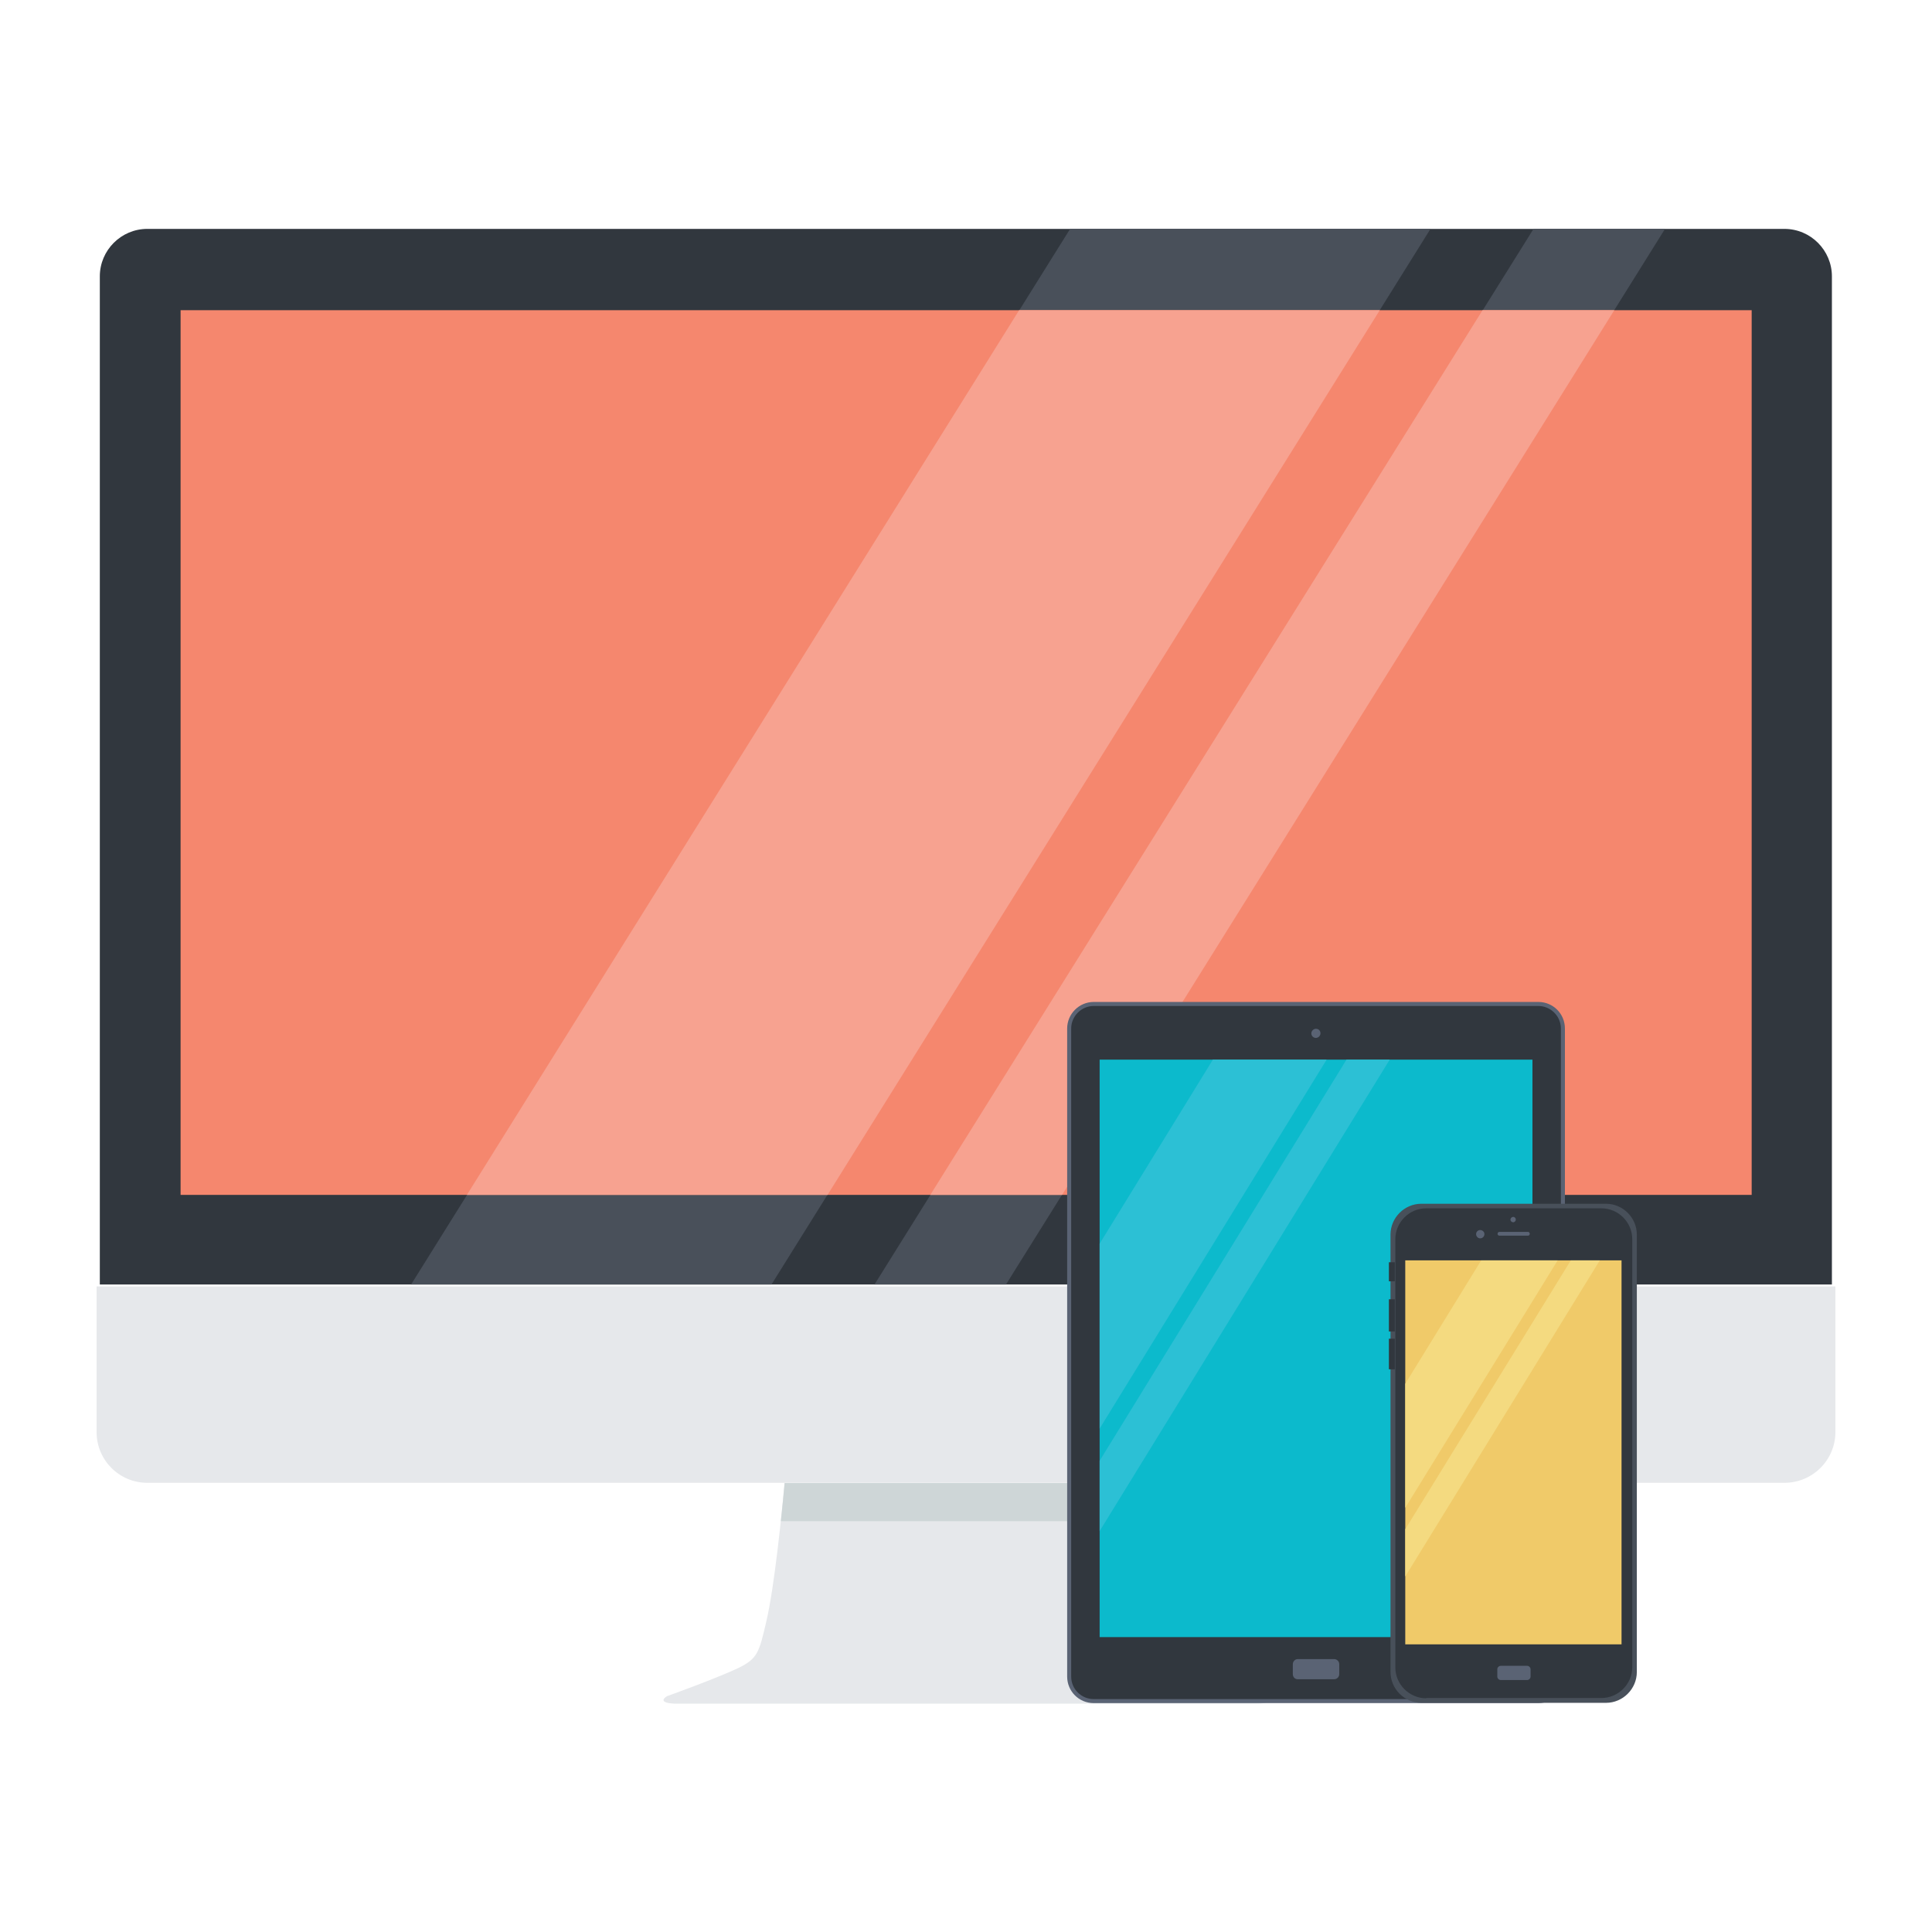
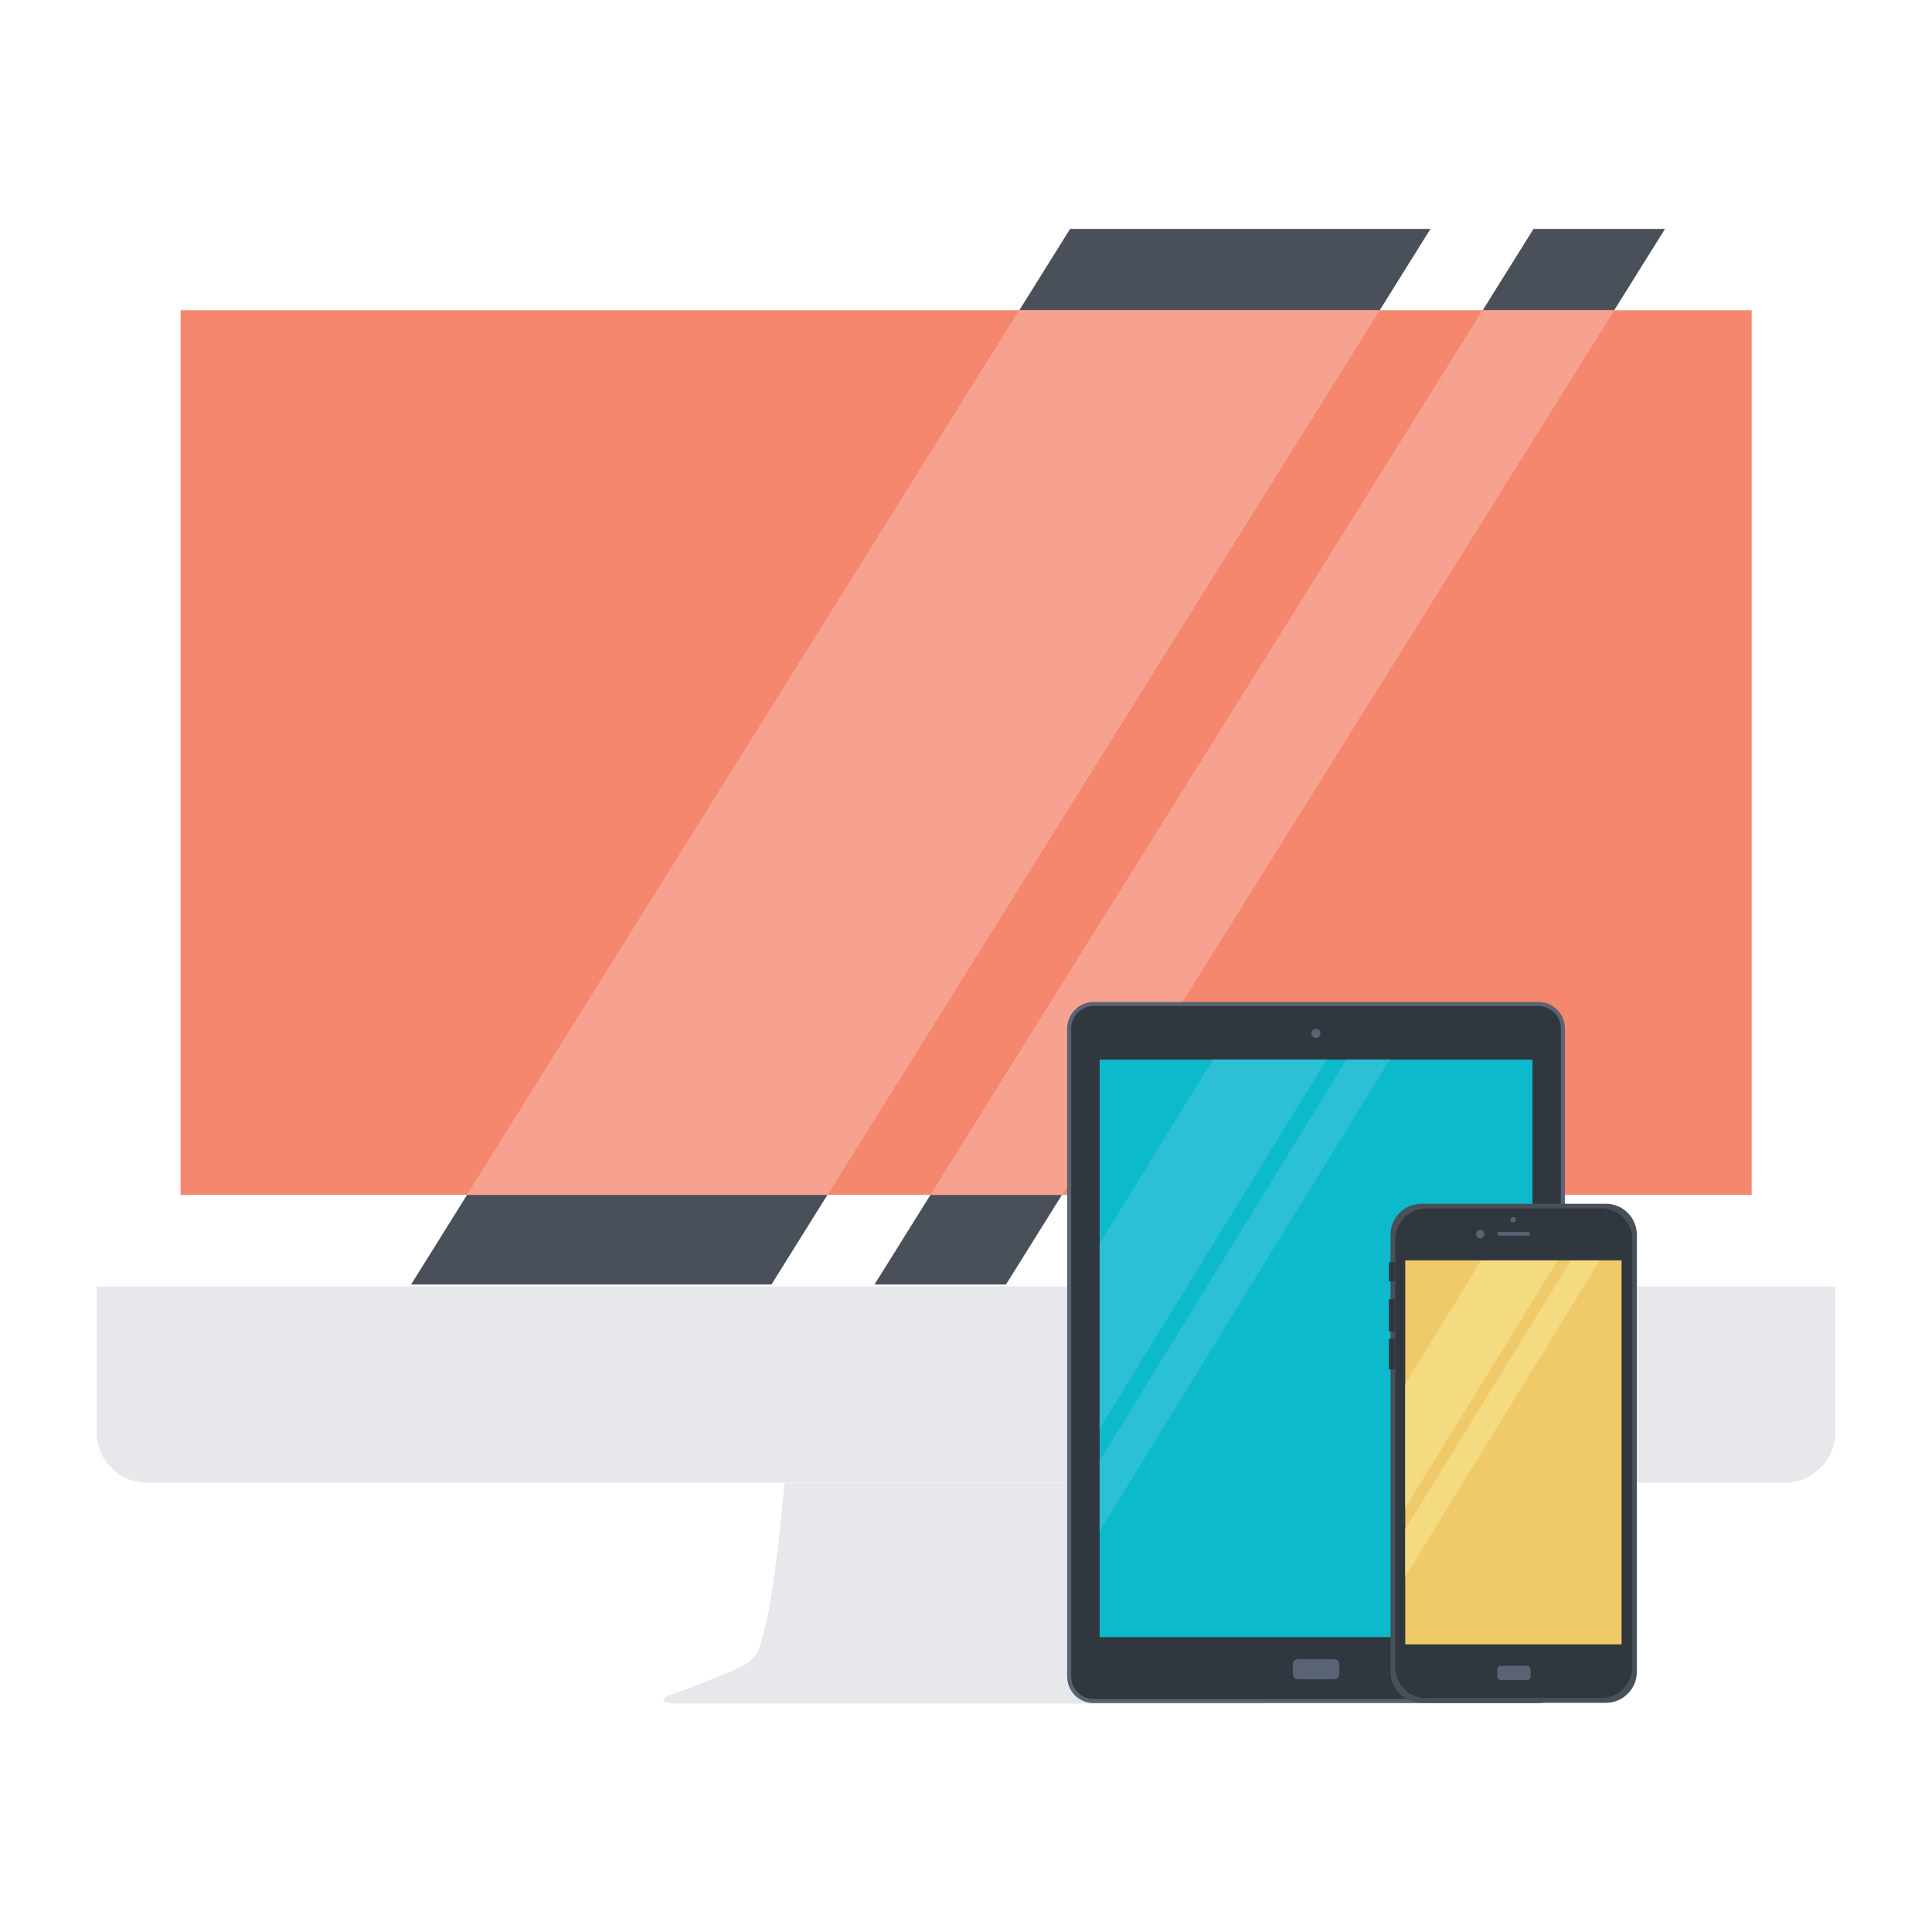
<svg xmlns="http://www.w3.org/2000/svg" version="1.1" baseProfile="tiny" id="Layer_1" x="0px" y="0px" viewBox="0 0 72 72" xml:space="preserve">
  <g>
    <g>
-       <path fill="#31373E" d="M68.27,47.87V10.3c0-0.97-0.79-1.77-1.77-1.77H5.49c-0.97,0-1.77,0.79-1.77,1.77v37.57H68.27z" />
      <path fill="#E6E8EB" d="M3.6,47.94v5.43c0,1.05,0.85,1.89,1.89,1.89H66.5c1.05,0,1.9-0.85,1.9-1.89v-5.43H3.6z" />
      <path fill="#E6E8EB" d="M47.16,63.27c0,0-0.47-0.23-1.01-0.43c-0.58-0.22-1.27-0.49-1.67-0.68c-0.71-0.34-0.78-0.57-1.04-1.74    c-0.29-1.28-0.57-3.97-0.68-5.15H29.24c-0.11,1.18-0.38,3.87-0.68,5.15c-0.27,1.17-0.33,1.39-1.04,1.74    c-0.4,0.19-1.08,0.46-1.66,0.68l0,0c-0.55,0.21-1,0.37-1,0.37s-0.43,0.24,0.26,0.28h21.73C47.52,63.48,47.16,63.27,47.16,63.27z" />
-       <path fill="#CED6D7" d="M42.9,56.69c-0.06-0.56-0.11-1.06-0.14-1.42H29.24c-0.03,0.36-0.08,0.86-0.14,1.42H42.9z" />
      <polygon fill="#49505A" points="15.32,47.87 28.75,47.87 53.31,8.53 39.88,8.53   " />
      <polygon fill="#49505A" points="32.59,47.87 37.49,47.87 62.05,8.53 57.15,8.53   " />
      <rect x="6.73" y="11.56" fill="#F5876E" width="58.55" height="32.97" />
      <polygon fill="#F7A290" points="17.4,44.53 30.84,44.53 51.42,11.56 37.98,11.56   " />
      <polygon fill="#F7A290" points="39.58,44.53 60.16,11.56 55.25,11.56 34.67,44.53   " />
    </g>
    <g>
      <path fill="#5A6374" d="M58.32,62.48c0,0.54-0.44,0.99-0.99,0.99H40.76c-0.55,0-0.99-0.44-0.99-0.99V38.33    c0-0.54,0.44-0.99,0.99-0.99h16.57c0.55,0,0.99,0.44,0.99,0.99V62.48z" />
      <path fill="#31373E" d="M40.76,63.32c-0.46,0-0.84-0.37-0.84-0.84V38.33c0-0.46,0.38-0.84,0.84-0.84h16.57    c0.46,0,0.84,0.38,0.84,0.84v24.15c0,0.46-0.38,0.84-0.84,0.84H40.76z" />
      <g>
        <path fill="#5A6374" d="M49.21,38.51c0,0.09-0.08,0.17-0.17,0.17c-0.09,0-0.17-0.07-0.17-0.17c0-0.09,0.08-0.17,0.17-0.17     C49.14,38.34,49.21,38.41,49.21,38.51z" />
      </g>
      <path fill="#5A6374" d="M49.91,62.39c0,0.1-0.08,0.19-0.19,0.19h-1.36c-0.1,0-0.18-0.08-0.18-0.19v-0.37    c0-0.1,0.08-0.19,0.18-0.19h1.36c0.1,0,0.19,0.08,0.19,0.19V62.39z" />
      <rect x="40.98" y="39.49" fill="#0CBACC" width="16.13" height="21.52" />
      <g>
        <polygon fill="#2CC0D5" points="40.98,46.35 40.98,53.24 49.44,39.49 45.2,39.49    " />
        <polygon fill="#2CC0D5" points="40.98,57.06 51.79,39.49 50.18,39.49 40.98,54.44    " />
      </g>
    </g>
    <g>
      <g>
        <path fill="#48505A" d="M61,62.31c0,0.63-0.52,1.15-1.15,1.15h-6.88c-0.63,0-1.15-0.52-1.15-1.15V46.01     c0-0.63,0.52-1.15,1.15-1.15h6.88c0.63,0,1.15,0.52,1.15,1.15V62.31z" />
      </g>
      <g>
        <path fill="#31373E" d="M53.15,63.29c-0.63,0-1.15-0.52-1.15-1.15V46.18c0-0.63,0.52-1.15,1.15-1.15h6.53     c0.63,0,1.15,0.52,1.15,1.15v15.95c0,0.63-0.52,1.15-1.15,1.15H53.15z" />
      </g>
      <g>
        <path fill="#5A6374" d="M55.32,45.99c0,0.09-0.07,0.16-0.16,0.16c-0.08,0-0.15-0.07-0.15-0.16c0-0.08,0.07-0.15,0.15-0.15     C55.25,45.84,55.32,45.91,55.32,45.99z" />
        <path fill="#5A6374" d="M56.49,45.45c0,0.05-0.04,0.1-0.1,0.1c-0.05,0-0.1-0.04-0.1-0.1c0-0.05,0.05-0.1,0.1-0.1     C56.45,45.35,56.49,45.4,56.49,45.45z" />
        <path fill="#5A6374" d="M57.01,45.98c0,0.04-0.03,0.07-0.07,0.07h-1.06c-0.04,0-0.07-0.03-0.07-0.07l0,0     c0-0.04,0.03-0.07,0.07-0.07h1.06C56.97,45.9,57.01,45.94,57.01,45.98L57.01,45.98z" />
      </g>
      <path fill="#5A6374" d="M57.04,62.48c0,0.07-0.06,0.13-0.13,0.13h-0.98c-0.07,0-0.13-0.06-0.13-0.13v-0.27    c0-0.07,0.06-0.13,0.13-0.13h0.98c0.07,0,0.13,0.06,0.13,0.13V62.48z" />
      <polygon fill="#31373E" points="51.98,47.75 51.98,47.75 51.76,47.75 51.76,47.75 51.76,47.04 51.76,47.04 51.98,47.04     51.98,47.04   " />
      <polygon fill="#31373E" points="51.98,49.62 51.98,49.62 51.76,49.62 51.76,49.62 51.76,48.42 51.76,48.42 51.98,48.42     51.98,48.42   " />
      <polygon fill="#31373E" points="51.98,51.03 51.98,51.03 51.76,51.03 51.76,51.03 51.76,49.89 51.76,49.89 51.98,49.89     51.98,49.89   " />
      <g>
        <rect x="52.37" y="46.97" fill="#F0CA69" width="8.06" height="14.31" />
        <polygon fill="#F4DA80" points="52.37,51.57 52.37,56.19 58.05,46.97 55.2,46.97    " />
        <polygon fill="#F4DA80" points="52.37,58.75 59.62,46.97 58.54,46.97 52.37,56.99    " />
      </g>
    </g>
  </g>
</svg>